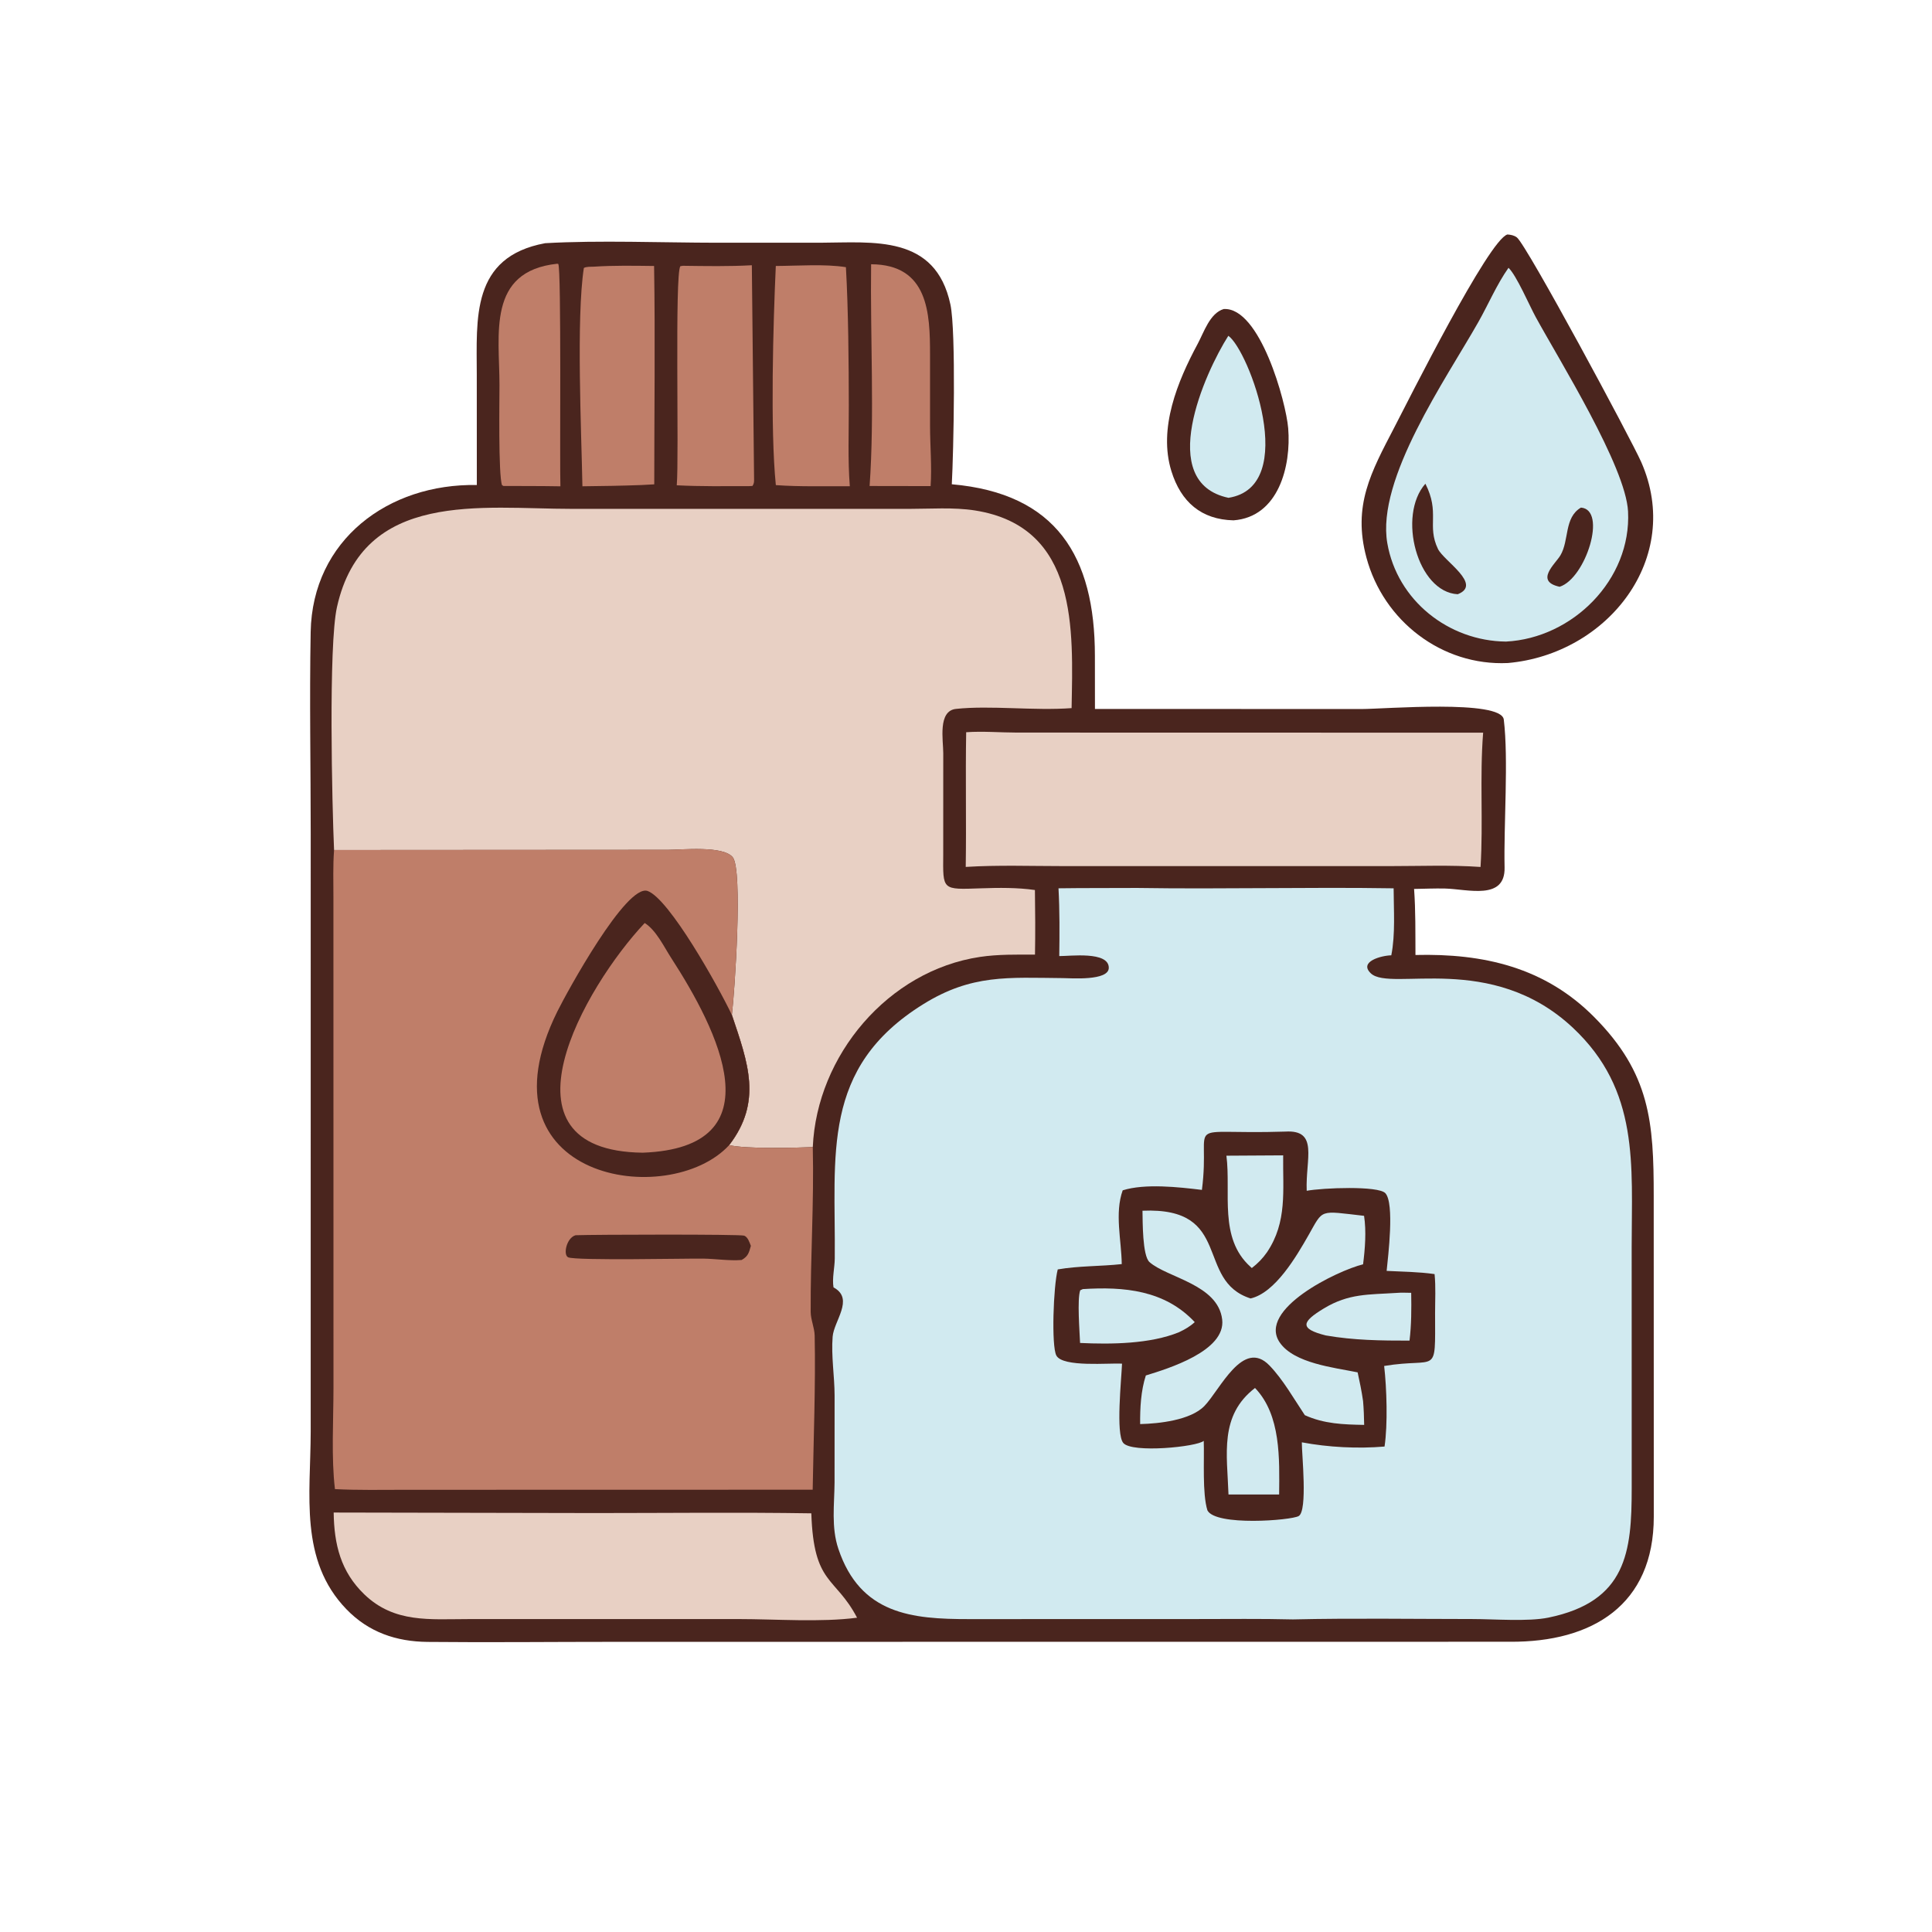
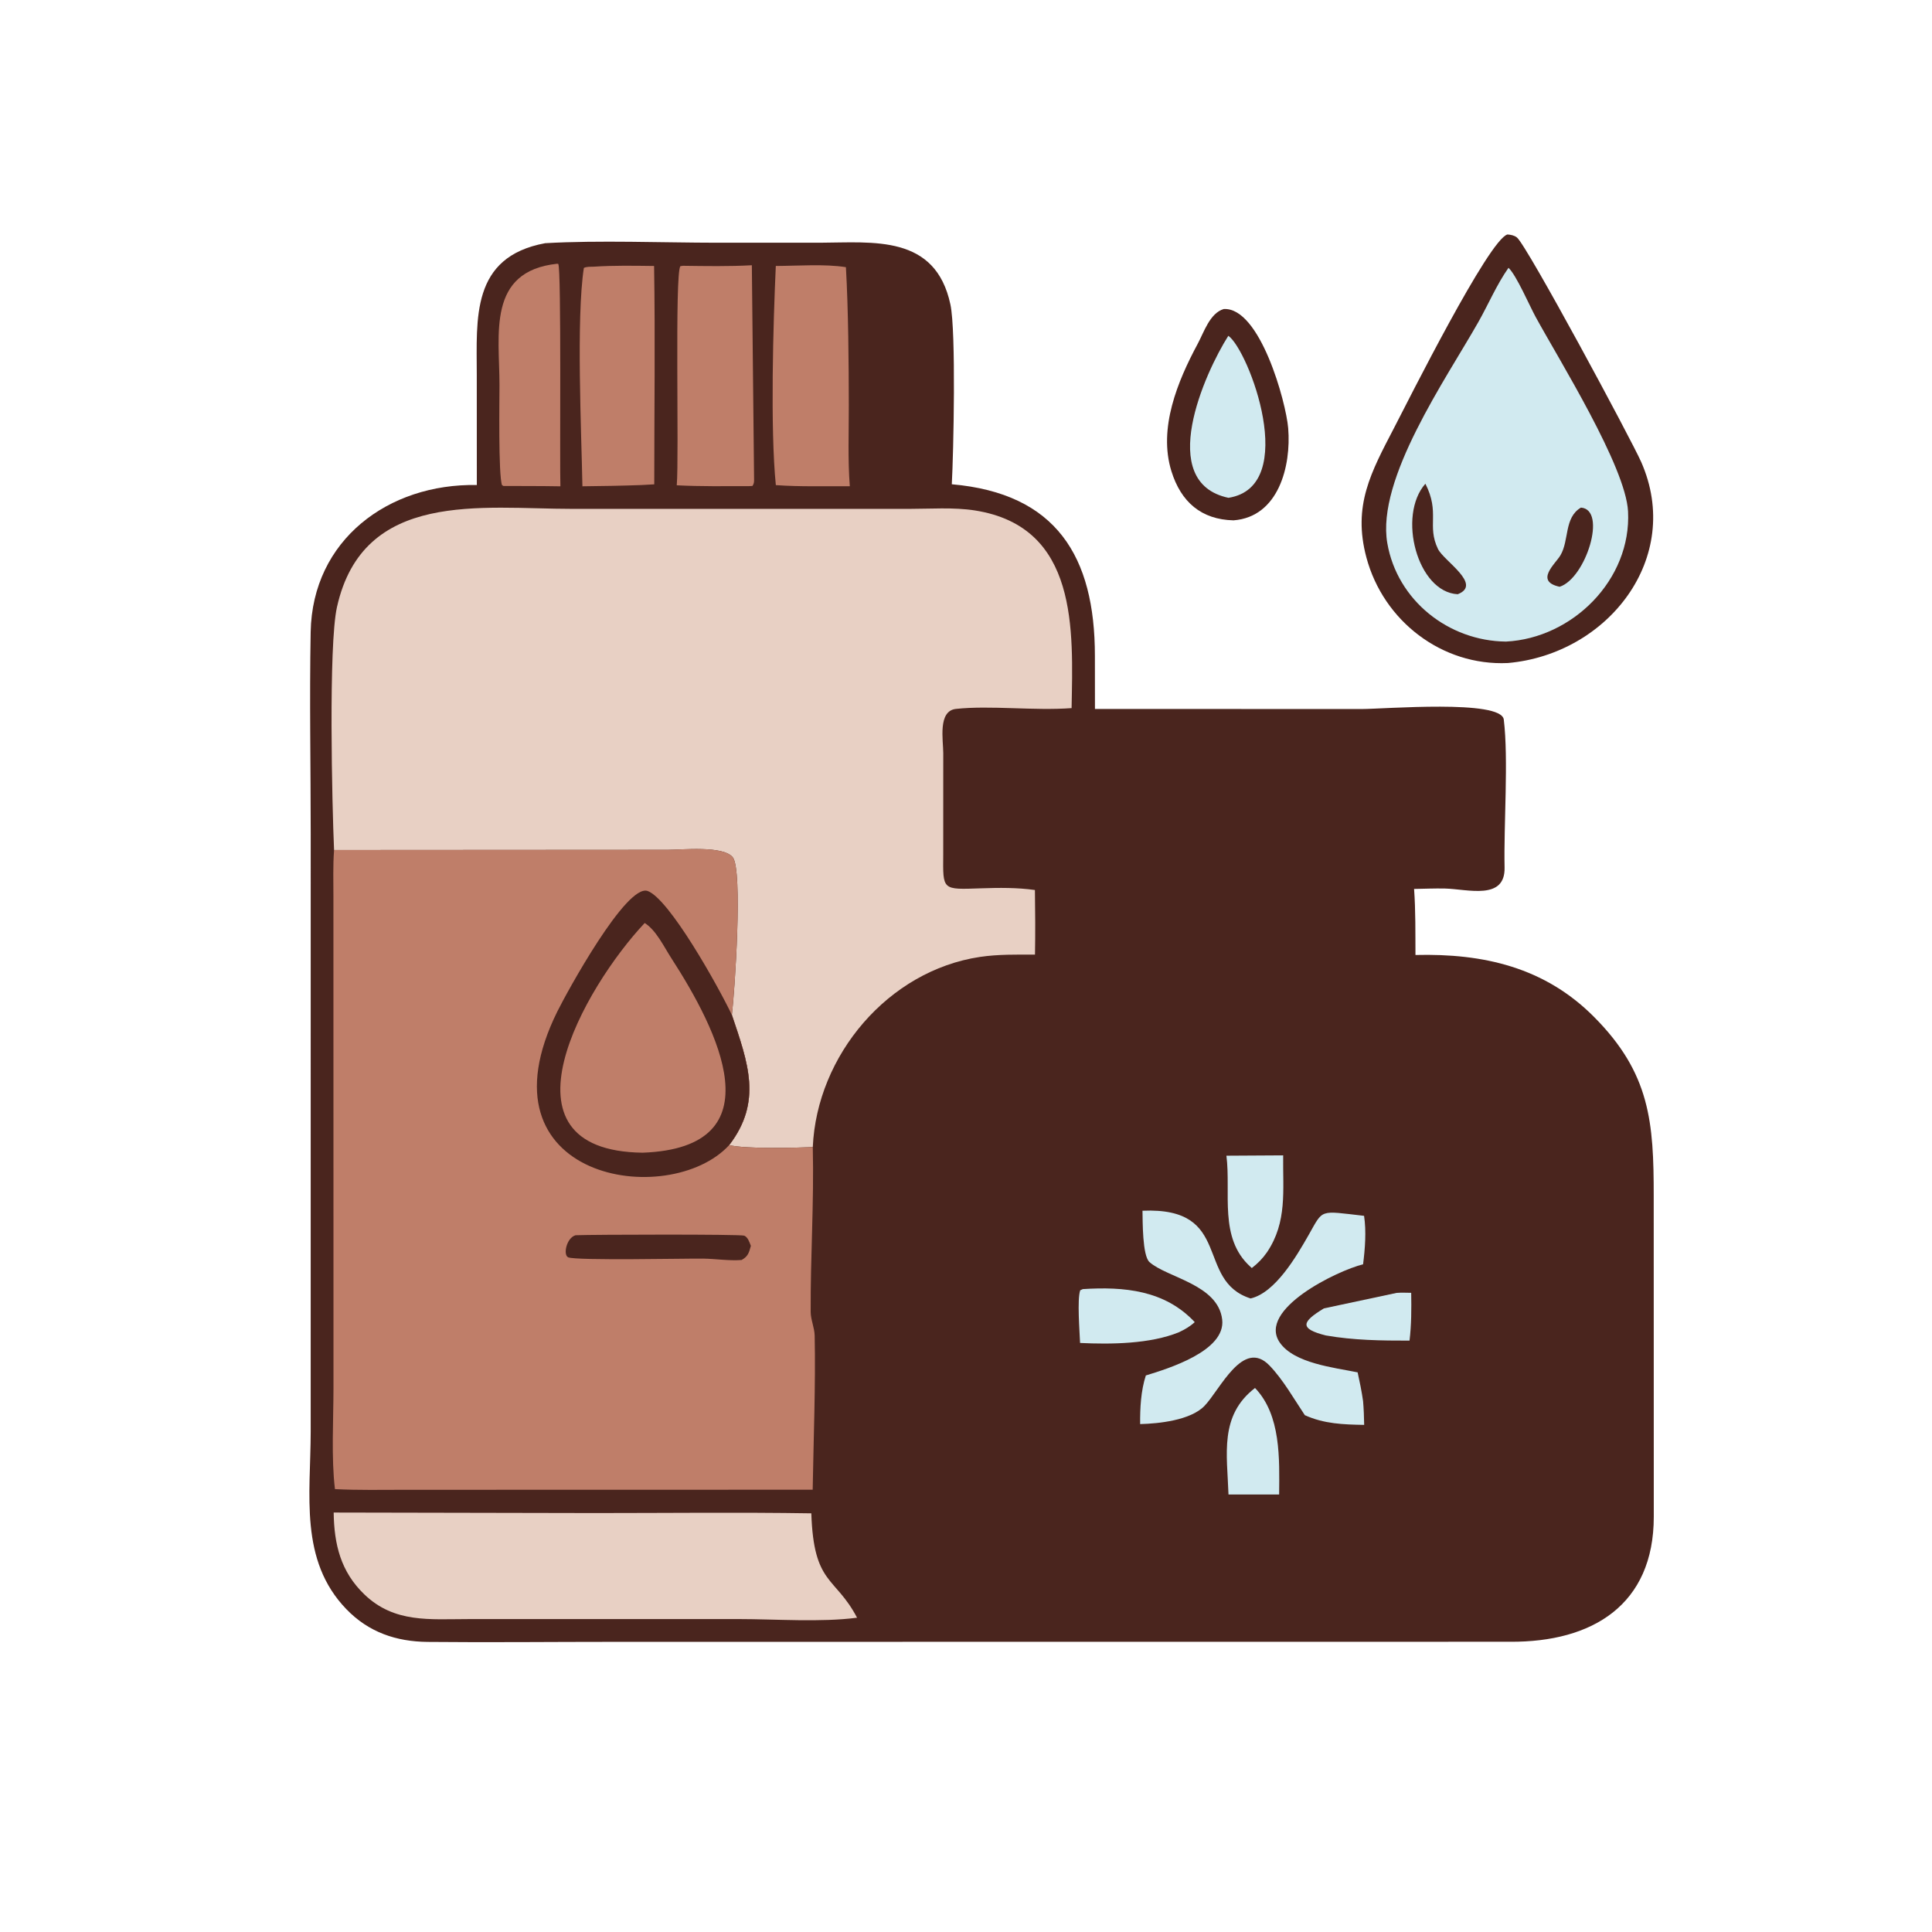
<svg xmlns="http://www.w3.org/2000/svg" width="635" height="635">
  <path fill="#4A251E" transform="scale(0.993 0.993)" d="M405.037 102.285C417.038 101.582 425.671 133.082 426.382 141.739C427.41 154.252 423.196 171.118 408.281 172.228C397.642 171.983 390.888 166.175 387.719 155.936C383.335 141.767 389.76 126.2 396.424 113.811C398.503 109.945 400.446 103.663 405.037 102.285Z" />
  <path fill="#D1EAF0" transform="scale(0.993 0.993)" d="M406.568 111.144C413.306 115.849 430.392 161.046 406.616 164.774C382.423 159.672 398.766 123.418 406.568 111.144Z" />
  <path fill="#4A251E" transform="scale(0.993 0.993)" d="M498.958 77.608C500.076 77.698 501.146 77.886 502.066 78.579C505.294 81.01 539.983 145.574 543.206 152.876C557.245 184.68 532.167 216.536 499.092 219.456C477.276 220.482 457.89 205.53 452.271 184.533C447.669 167.333 453.78 156.339 461.452 141.576C466.002 132.822 492.82 79.23 498.958 77.608Z" />
  <path fill="#D1EAF0" transform="scale(0.993 0.993)" d="M499.302 88.641C501.919 91.09 506.239 101.155 508.281 104.891C516.126 119.249 538.111 154.436 538.87 169.277C540.024 191.84 520.523 211.237 498.47 212.357C479.489 212.175 462.46 198.748 459.184 179.768C455.515 158.507 478.651 125.422 489.306 106.618C492.644 100.728 495.408 94.166 499.302 88.641Z" />
  <path fill="#4A251E" transform="scale(0.993 0.993)" d="M523.277 168.012C532.065 168.667 524.862 191.489 516.221 194.216C507.887 192.399 514.748 186.707 516.46 183.853C519.464 178.846 517.639 171.329 523.277 168.012Z" />
  <path fill="#4A251E" transform="scale(0.993 0.993)" d="M471.793 160.104C476.702 169.78 472.218 173.91 475.947 181.685C477.856 185.667 490.801 193.459 482.493 196.685C469.134 195.997 462.431 170.715 471.793 160.104Z" />
  <path fill="#4A251E" transform="scale(0.993 0.993)" d="M180.438 80.496C198.186 79.473 219.231 80.327 237.365 80.343L271.518 80.34C289.057 80.27 309.642 77.582 314.581 100.797C316.481 109.723 315.615 149.828 315.039 160.287C349.568 163.304 362.41 184.098 362.403 217.107L362.42 234.655L450.648 234.684C458.166 234.683 496.918 231.439 497.74 238.168C499.344 251.303 497.696 273.034 498.004 287.127C498.245 298.136 485.788 294.283 478.32 294.099C474.913 294.016 471.462 294.185 468.051 294.233C468.576 301.496 468.462 308.813 468.505 316.092C490.973 315.537 511.249 320.135 527.61 336.584C546.213 355.287 547.38 371.479 547.367 395.943L547.39 502.005C547.393 531.274 527 543.569 499.844 543.408L203.481 543.436C182.833 543.433 162.161 543.665 141.516 543.459C131.132 543.355 122.03 540.259 114.683 532.665C98.963 516.416 102.818 494.643 102.837 473.914L102.843 276.024C102.842 253.764 102.417 231.424 102.829 209.172C103.392 178.709 128.538 160.003 157.827 160.536L157.81 124.068C157.805 105.504 155.798 85.045 180.438 80.496Z" />
-   <path fill="#BF7E69" transform="scale(0.993 0.993)" d="M288.329 87.467C307.314 87.538 307.827 103.729 307.835 117.332L307.839 140.987C307.839 147.499 308.471 154.429 308.023 160.896L287.833 160.862C289.477 137.56 288.024 111.125 288.329 87.467Z" />
  <path fill="#BF7E69" transform="scale(0.993 0.993)" d="M184.417 87.297L184.774 87.348C185.865 88.671 185.22 154.969 185.491 160.965C179.209 160.852 172.918 160.882 166.635 160.85L166.165 160.582C164.915 157.117 165.325 131.941 165.325 127.403C165.322 110.74 161.09 89.796 184.417 87.297Z" />
  <path fill="#BF7E69" transform="scale(0.993 0.993)" d="M196.596 88.267C203.178 87.823 209.903 87.961 216.499 88.036C216.89 112.108 216.557 136.233 216.553 160.31L212.254 160.546C205.76 160.787 199.273 160.888 192.776 160.957C192.452 143.243 190.692 105.347 193.252 88.684C194.18 88.207 195.553 88.31 196.596 88.267Z" />
  <path fill="#BF7E69" transform="scale(0.993 0.993)" d="M256.787 88.033C263.924 88.009 273.057 87.312 279.99 88.434C280.8 102.591 280.926 119.95 280.949 134.244C280.964 143.103 280.592 152.112 281.281 160.947C273.128 160.867 264.93 161.159 256.796 160.568C254.92 141.969 255.92 106.878 256.787 88.033Z" />
  <path fill="#BF7E69" transform="scale(0.993 0.993)" d="M226.039 87.974C233.622 88.075 241.28 88.215 248.854 87.793L249.594 158.646C249.61 159.553 249.562 160.092 249.058 160.844L247.891 160.905C239.932 160.911 231.949 161.035 224 160.629C224.815 151.213 223.277 90.791 225.192 88.108L226.039 87.974Z" />
  <path fill="#E8D0C4" transform="scale(0.993 0.993)" d="M110.444 500.638L197.08 500.809C220.89 500.807 244.736 500.527 268.542 500.899C269.319 524.723 276.401 521.588 283.681 535.448C271.722 537.024 256.734 535.902 244.521 535.897L155.031 535.904C142.249 535.904 130.544 537.291 120.606 527.741C112.767 520.209 110.591 511.178 110.444 500.638Z" />
-   <path fill="#E8D0C4" transform="scale(0.993 0.993)" d="M319.797 242.363C325.234 241.971 331.1 242.469 336.581 242.476L490.908 242.509C489.734 257.317 490.975 272.158 490.047 286.958C480.15 286.261 470.003 286.674 460.075 286.675L351.952 286.673C341.231 286.674 330.343 286.28 319.649 286.943C319.876 272.085 319.537 257.221 319.797 242.363Z" />
  <path fill="#E8D0C4" transform="scale(0.993 0.993)" d="M110.573 281.354C109.917 266.616 108.693 213.688 111.53 200.95C120.197 162.03 159.431 168.434 189.291 168.429L300.626 168.436C307.784 168.438 315.637 167.844 322.705 168.957C357.038 174.364 355.145 208.668 354.69 234.382C342.243 235.302 327.865 233.419 316.417 234.642C310.342 235.291 312.214 245.036 312.211 249.291L312.2 282.768C312.113 294.744 311.718 294.47 324.743 294.024C330.634 293.822 336.707 293.755 342.55 294.588C342.655 301.713 342.702 308.847 342.572 315.972C336.544 315.965 330.355 315.839 324.377 316.731C293.947 321.272 270.374 349.347 269.028 379.677C262.843 379.953 246.866 380.333 241.348 379.027C252.411 364.59 247.58 351.833 242.246 335.933C243.193 328.174 245.917 287.89 242.523 283.733C239.333 279.826 225.673 281.281 221.079 281.285L110.573 281.354Z" />
  <path fill="#BF7E69" transform="scale(0.993 0.993)" d="M110.573 281.354L221.079 281.285C225.673 281.281 239.333 279.826 242.523 283.733C245.917 287.89 243.193 328.174 242.246 335.933C247.58 351.833 252.411 364.59 241.348 379.027C246.866 380.333 262.843 379.953 269.028 379.677C269.459 398.222 268.227 416.217 268.329 434.222C268.344 436.863 269.591 439.419 269.648 442.098C269.988 458.241 269.263 476.788 268.992 493.081L133.927 493.111C126.251 493.112 118.535 493.28 110.867 492.884C109.624 482.641 110.374 469.884 110.38 459.404L110.36 296.963C110.359 291.78 110.185 286.522 110.573 281.354Z" />
  <path fill="#4A251E" transform="scale(0.993 0.993)" d="M190.504 408.853C196.13 408.626 245.084 408.491 246.335 408.996C247.566 409.493 248.08 411.246 248.53 412.369C247.892 414.672 247.619 415.825 245.478 417.044C241.358 417.367 236.936 416.657 232.766 416.589C227.713 416.508 190.757 417.317 188.068 416.163C186.326 415.416 187.462 409.727 190.504 408.853Z" />
  <path fill="#4A251E" transform="scale(0.993 0.993)" d="M241.348 379.027C221.457 400.611 156.853 390.6 184.47 334.799C187.551 328.571 207.365 292.305 214.395 294.92C221.549 297.582 237.532 326.075 242.246 335.933C247.58 351.833 252.411 364.59 241.348 379.027Z" />
  <path fill="#BF7E69" transform="scale(0.993 0.993)" d="M213.389 305.51C217.187 307.887 219.771 313.384 222.155 317.069C237.496 340.776 257.483 379.874 212.742 381.533C162.309 380.909 193.537 326.581 213.389 305.51Z" />
-   <path fill="#D1EAF0" transform="scale(0.993 0.993)" d="M376.416 293.906C404.695 294.345 433 293.582 461.28 294.025C461.296 301.141 461.901 309.212 460.507 316.202C457.358 316.254 449.577 318.246 453.754 322.185C460.313 328.37 493.591 314.834 520.627 340.194C542.707 360.905 540.076 385.548 540.071 412.658L540.081 492.615C540.086 513.635 538.414 530.086 512.509 535.418C505.818 536.795 494.504 535.89 487.272 535.888C467.521 535.881 447.712 535.563 427.969 536.013C417.289 535.748 406.586 535.894 395.902 535.892L320.674 535.911C301.902 535.922 284.767 534.378 277.481 512.618C275.104 505.519 276.167 498.056 276.232 490.728L276.244 461.894C276.229 455.437 275.082 448.862 275.597 442.437C276.013 437.237 282.657 430.1 276.218 426.302L275.883 426.108C275.386 423.078 276.27 419.655 276.3 416.583C276.635 382.323 271.547 353.493 305.629 332.356C321.626 322.435 333.656 323.589 351.805 323.744C354.458 323.767 366.958 324.738 366.998 320.357C367.05 314.738 354.027 316.503 350.607 316.456C350.713 308.979 350.755 301.489 350.354 294.02C359.038 293.893 367.73 293.97 376.416 293.906Z" />
  <path fill="#4A251E" transform="scale(0.993 0.993)" d="M425.425 374.547C436.593 373.868 432.064 383.646 432.512 394.142C437.778 393.154 456.2 392.425 458.536 394.932C461.633 398.257 459.436 415.932 458.966 420.655C464.295 420.925 469.531 420.961 474.831 421.714C475.262 425.936 474.999 430.396 475.001 434.645C475.014 455.909 476.068 449.16 458.144 452.124C458.993 459.484 459.374 471.44 458.273 478.792C449.404 479.554 439.643 479.046 430.896 477.398C430.849 481.147 432.891 500.06 429.852 501.804C427.336 503.249 402.328 505.208 399.644 499.909C397.908 494.318 398.655 483.173 398.428 476.907C396.276 478.886 374.688 481.058 371.794 477.605C369.265 474.585 371.181 456.574 371.382 451.364C367.258 451.068 351.754 452.661 349.639 448.658C347.968 445.495 348.65 425.696 350.105 420.169C357.025 418.959 364.295 419.178 371.291 418.405C371.189 410.503 368.887 401.564 371.605 393.99C378.977 391.67 390.115 392.909 397.824 393.845C400.934 369.592 390.043 375.683 425.425 374.547Z" />
-   <path fill="#D1EAF0" transform="scale(0.993 0.993)" d="M462.24 427.944C463.846 427.807 465.483 427.894 467.094 427.914C467.184 433.192 467.177 438.488 466.542 443.735C457.195 443.75 448.058 443.633 438.824 442.021C429.972 439.794 430.846 437.521 438.211 433.066C446.462 428.074 453.073 428.548 462.24 427.944Z" />
+   <path fill="#D1EAF0" transform="scale(0.993 0.993)" d="M462.24 427.944C463.846 427.807 465.483 427.894 467.094 427.914C467.184 433.192 467.177 438.488 466.542 443.735C457.195 443.75 448.058 443.633 438.824 442.021C429.972 439.794 430.846 437.521 438.211 433.066Z" />
  <path fill="#D1EAF0" transform="scale(0.993 0.993)" d="M415.401 459.41C424.018 468.378 423.486 482.88 423.383 494.668L414.297 494.662L406.621 494.661C406.173 481.324 403.536 468.547 415.401 459.41Z" />
  <path fill="#D1EAF0" transform="scale(0.993 0.993)" d="M358.409 426.682C371.991 425.825 385.508 426.988 395.45 437.613C393.872 439.07 392.183 440.026 390.265 440.94C380.738 444.857 367.706 445 357.495 444.507C357.354 440.816 356.485 430.035 357.547 427.069L358.409 426.682Z" />
  <path fill="#D1EAF0" transform="scale(0.993 0.993)" d="M405.934 382.525L424.718 382.414C424.566 393.995 426.138 404.444 419.363 414.489C417.902 416.58 416.347 418.152 414.346 419.709C414.282 419.653 414.217 419.598 414.153 419.54L413.839 419.252C403.352 409.734 407.506 394.866 405.934 382.525Z" />
  <path fill="#D1EAF0" transform="scale(0.993 0.993)" d="M378.154 400.74C408.316 399.447 395.439 423.85 413.93 429.777C422.07 427.93 429.091 415.88 433.106 408.84C438.113 400.058 436.454 400.725 451.494 402.43C452.274 407.504 451.82 413.394 451.167 418.476C442.512 420.605 416.117 433.45 423.579 444.347C428.321 451.272 441.68 452.665 449.365 454.241C450.062 457.405 450.708 460.538 451.166 463.748C451.393 466.379 451.483 468.989 451.529 471.629C444.619 471.504 438.298 471.307 431.888 468.412C428.261 462.991 424.699 456.65 420.185 451.967C411.433 442.887 403.837 460.019 398.636 465.38C394.06 470.097 383.533 471.218 377.378 471.359C377.33 466.051 377.62 460.333 379.263 455.267C386.64 452.999 405.754 447.17 404.535 436.765C403.168 425.089 386.269 422.911 380.474 417.74C378.097 415.62 378.226 404.122 378.154 400.74Z" />
</svg>